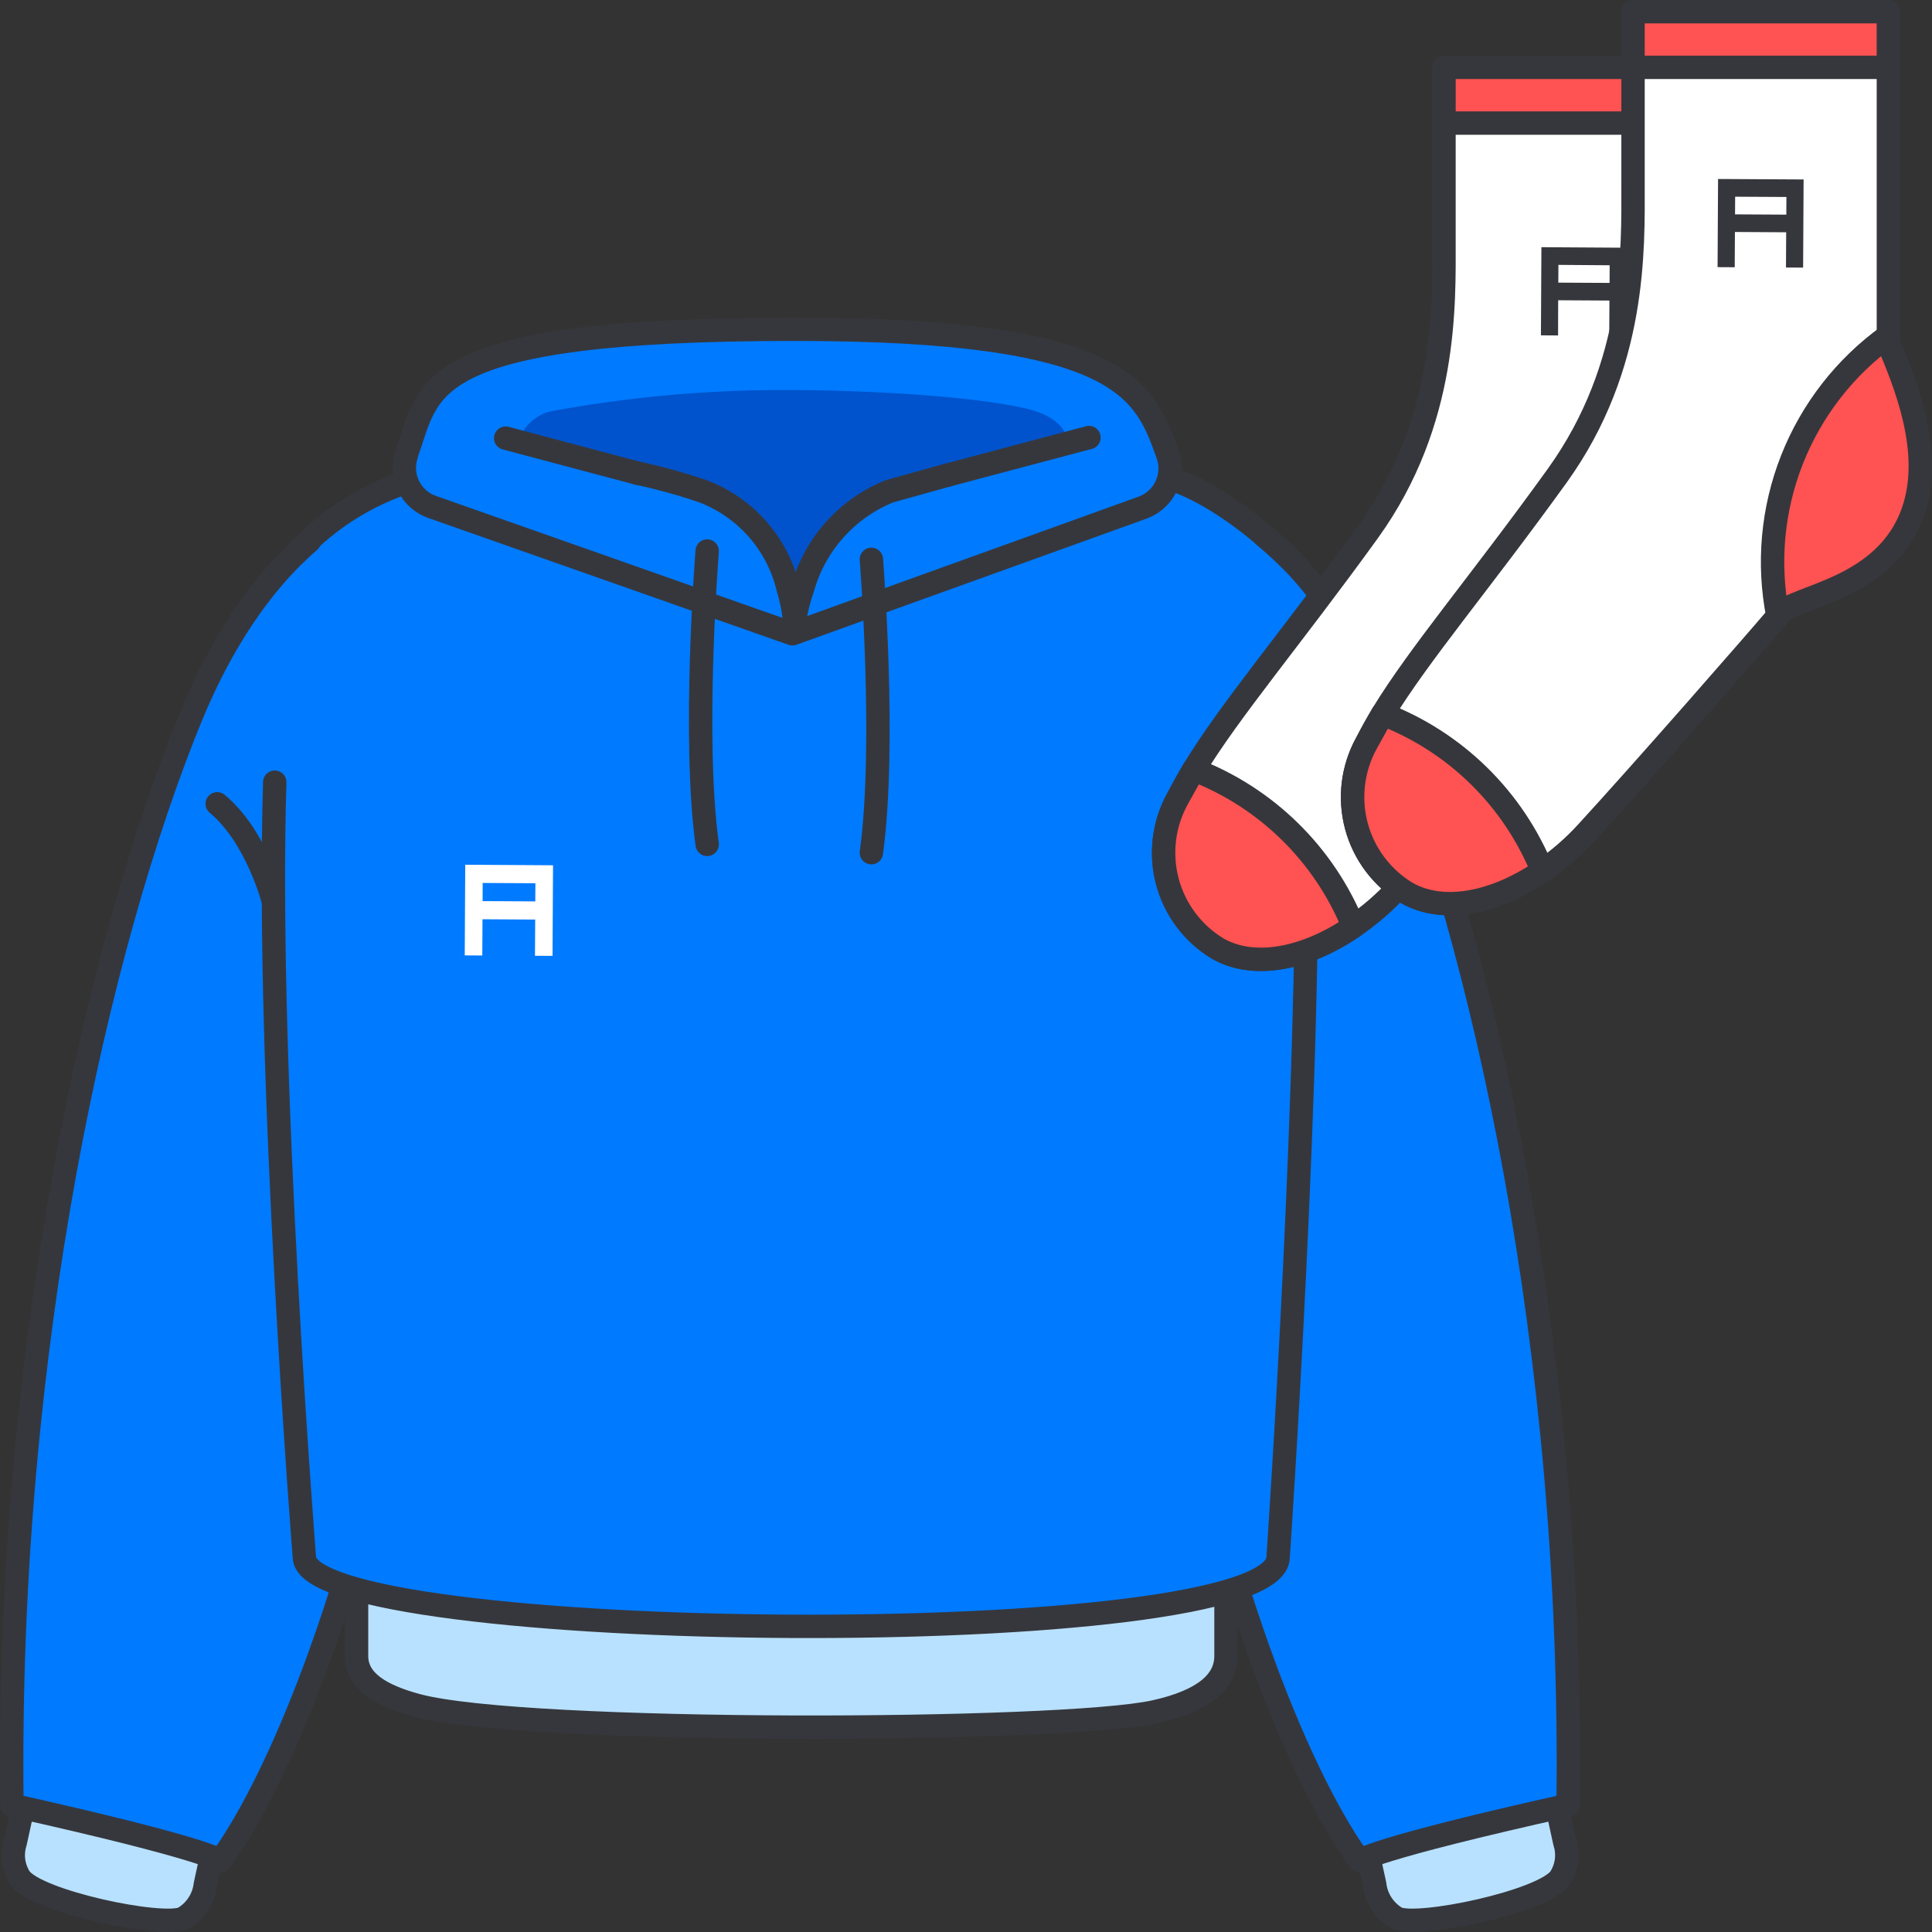
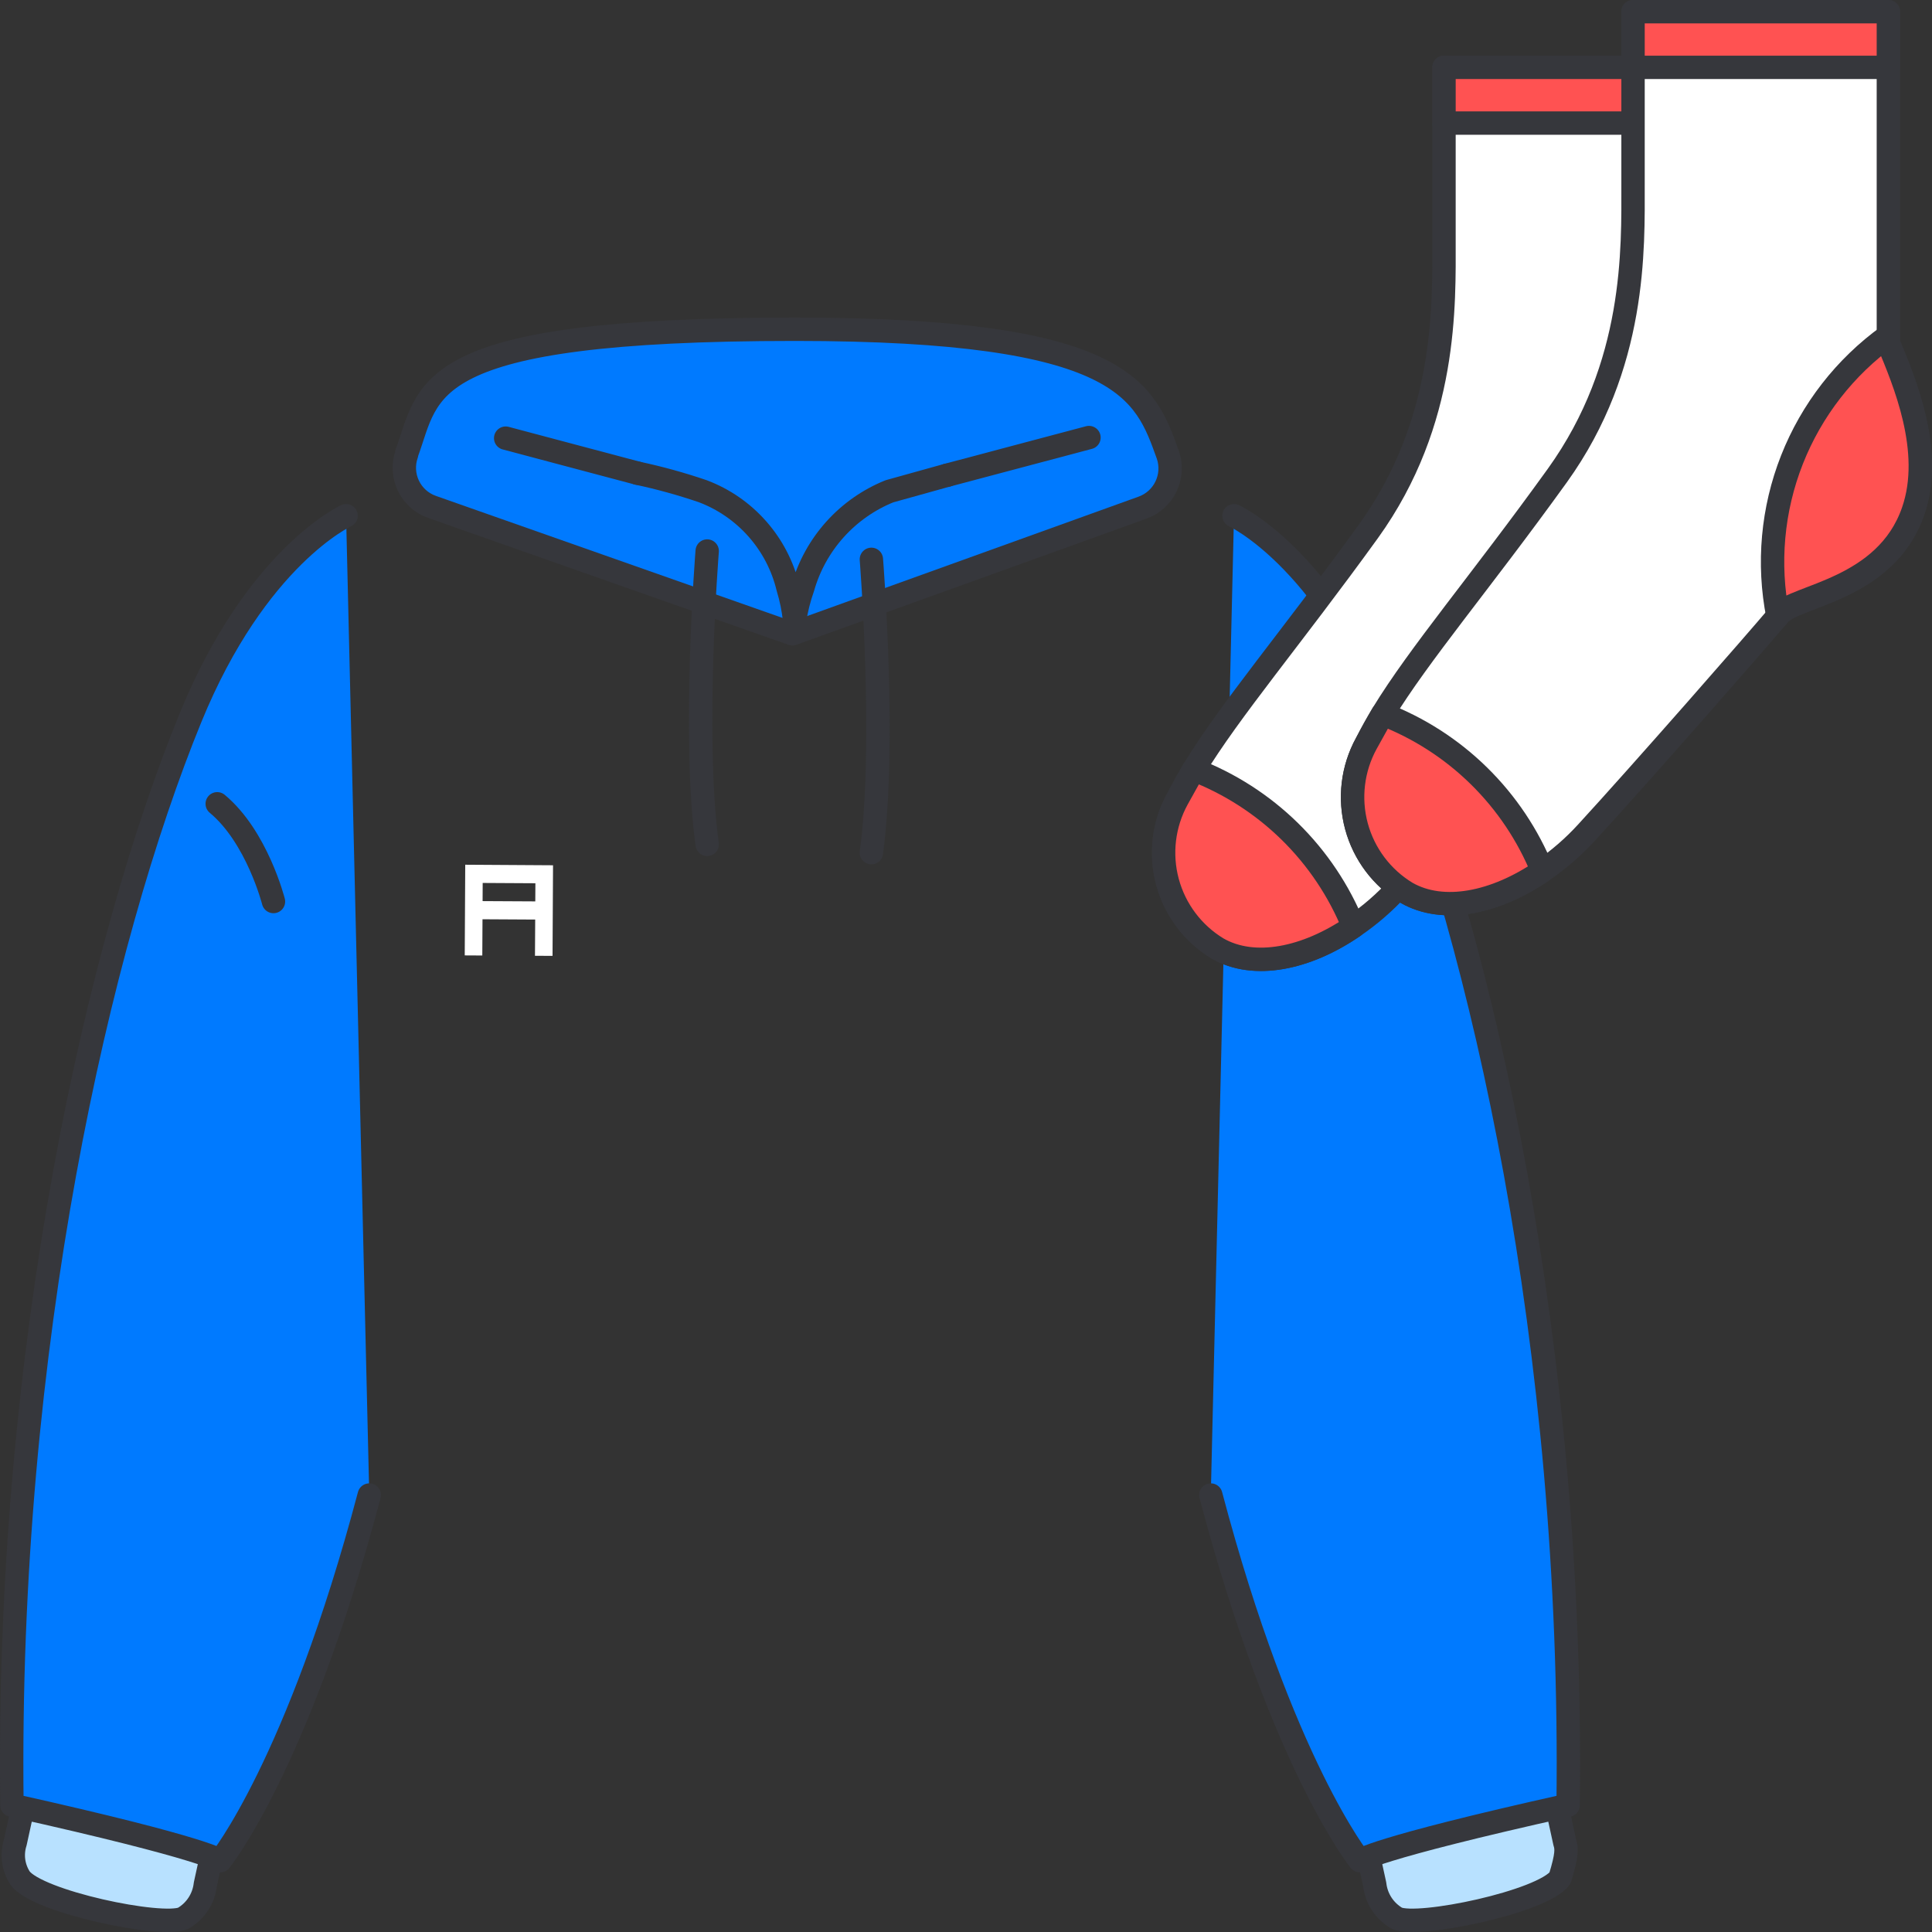
<svg xmlns="http://www.w3.org/2000/svg" width="124" height="124" viewBox="0 0 124 124" fill="none">
  <rect x="0" y="0" width="124" height="124" fill="#333333" stroke="none" />
  <g clip-path="url(#clip0_13555_842)">
-     <path d="M11.759 123.118C10.391 123.736 2.382 122.064 1.289 120.541C1.072 120.207 0.931 119.829 0.877 119.435C0.824 119.04 0.858 118.638 0.979 118.259L2.26 112.4L14.46 115.079L13.18 120.943C13.13 121.391 12.976 121.822 12.729 122.2C12.482 122.578 12.15 122.892 11.759 123.118ZM89.654 123.118C91.021 123.736 99.03 122.064 100.123 120.541C100.34 120.207 100.481 119.829 100.535 119.435C100.588 119.04 100.554 118.638 100.433 118.259L99.152 112.4L86.952 115.079L88.232 120.943C88.282 121.392 88.436 121.822 88.683 122.2C88.93 122.578 89.263 122.892 89.654 123.118Z" fill="#B8E1FF" stroke="#36373C" stroke-width="1.5" stroke-linejoin="round" />
+     <path d="M11.759 123.118C10.391 123.736 2.382 122.064 1.289 120.541C1.072 120.207 0.931 119.829 0.877 119.435C0.824 119.04 0.858 118.638 0.979 118.259L2.26 112.4L14.46 115.079L13.18 120.943C13.13 121.391 12.976 121.822 12.729 122.2C12.482 122.578 12.15 122.892 11.759 123.118ZM89.654 123.118C91.021 123.736 99.03 122.064 100.123 120.541C100.588 119.04 100.554 118.638 100.433 118.259L99.152 112.4L86.952 115.079L88.232 120.943C88.282 121.392 88.436 121.822 88.683 122.2C88.93 122.578 89.263 122.892 89.654 123.118Z" fill="#B8E1FF" stroke="#36373C" stroke-width="1.5" stroke-linejoin="round" />
    <path d="M79.2 33.1C79.2 33.1 84.954 35.723 89.179 46.051C95.058 60.425 101.026 86.351 100.645 115.863C87.952 118.691 87.28 119.423 87.28 119.423C87.28 119.423 82.296 113.278 77.712 95.955" fill="#007AFF" />
    <path d="M79.2 33.1C79.2 33.1 84.954 35.723 89.179 46.051C95.058 60.425 101.026 86.351 100.645 115.863C87.952 118.691 87.28 119.423 87.28 119.423C87.28 119.423 82.296 113.278 77.712 95.955" stroke="#36373C" stroke-width="1.5" stroke-linecap="round" stroke-linejoin="round" />
    <path d="M83.86 57.862C83.86 57.862 84.912 53.711 87.471 51.589L83.86 57.862Z" fill="white" />
    <path d="M83.86 57.862C83.86 57.862 84.912 53.711 87.471 51.589" stroke="#36373C" stroke-width="1.5" stroke-linecap="round" stroke-linejoin="round" />
    <path d="M22.212 33.1C22.212 33.1 16.458 35.723 12.233 46.051C6.354 60.425 0.386 86.347 0.767 115.863C13.46 118.691 14.132 119.423 14.132 119.423C14.132 119.423 19.116 113.278 23.7 95.955" fill="#007AFF" />
    <path d="M22.212 33.1C22.212 33.1 16.458 35.723 12.233 46.051C6.354 60.425 0.386 86.347 0.767 115.863C13.46 118.691 14.132 119.423 14.132 119.423C14.132 119.423 19.116 113.278 23.7 95.955" stroke="#36373C" stroke-width="1.5" stroke-linecap="round" stroke-linejoin="round" />
-     <path d="M74.109 109.867C68.139 111.184 33.709 111.308 26.801 109.467C24.484 108.85 22.886 107.917 22.886 106.291V97.48H78.686V106.292C78.686 107.918 77.274 109.168 74.109 109.867Z" fill="#B8E1FF" stroke="#36373C" stroke-width="1.5" stroke-linejoin="round" />
-     <path d="M82.806 39.828C85.573 48.46 82.038 99.928 82.038 99.928C82.038 106.155 19.538 105.566 19.538 99.928C19.538 99.928 15.565 50.028 18.858 38.721C20.873 31.8 26.341 30.858 26.341 30.858H75.478C75.478 30.858 80.04 31.2 82.806 39.828Z" fill="#007AFF" />
-     <path d="M83.8 49.959C84.249 67.686 82.034 99.932 82.034 99.932C82.034 106.159 19.534 105.57 19.534 99.932C19.534 99.932 17.06 68.865 17.634 50.202M19.005 35.509C21.006 33.352 23.533 31.751 26.337 30.862H75.478C75.478 30.862 78.658 31.784 82.966 36.069" stroke="#36373C" stroke-width="1.5" stroke-linecap="round" stroke-linejoin="round" />
    <path d="M50.86 40.678L27.715 32.53C27.053 32.293 26.512 31.805 26.21 31.171C25.907 30.537 25.868 29.809 26.1 29.146V29.1C27.621 25 26.782 21.132 51.034 21.132C72.197 21.132 73.483 25.097 74.956 29.195C75.184 29.858 75.142 30.584 74.84 31.216C74.538 31.849 74 32.338 73.341 32.578L50.86 40.678Z" fill="#007AFF" stroke="#36373C" stroke-width="1.5" stroke-linejoin="round" />
-     <path d="M33.214 28.535C33.339 28.026 33.599 27.56 33.966 27.186C34.333 26.812 34.794 26.544 35.3 26.409C40.257 25.487 45.29 25.026 50.332 25.032C55.888 25.032 62.575 25.445 65.905 26.232C68.578 26.867 68.552 28.424 68.552 28.424C68.552 28.424 58.752 29.797 55.319 32.418C53.191 34.156 51.693 36.545 51.054 39.218C51.054 39.218 50.322 34.869 47.718 33.195C45.114 31.521 33.214 28.535 33.214 28.535Z" fill="#0053CC" />
    <path d="M60.793 30.5L57.086 31.532C55.748 32.072 54.552 32.912 53.588 33.985C52.624 35.059 51.919 36.338 51.525 37.726C51.284 38.409 51.108 39.112 51 39.828C50.926 39.114 50.783 38.409 50.573 37.722C50.236 36.322 49.561 35.026 48.608 33.947C47.656 32.867 46.454 32.037 45.107 31.528C43.737 31.06 42.341 30.674 40.925 30.372" stroke="#36373C" stroke-width="1.5" stroke-linecap="round" stroke-linejoin="round" />
    <path d="M51 39.678C50.997 39.807 51.013 39.935 51.048 40.059" stroke="#36373C" stroke-width="1.5" stroke-linecap="round" stroke-linejoin="round" />
    <path d="M45.389 35.366C45.389 35.366 44.439 47.284 45.389 54.194M55.927 35.9C55.927 35.9 56.877 47.818 55.927 54.727" stroke="#36373C" stroke-width="1.5" stroke-linecap="round" stroke-linejoin="round" />
    <path d="M17.552 57.862C17.552 57.862 16.5 53.711 13.941 51.589L17.552 57.862Z" fill="white" />
    <path d="M17.552 57.862C17.552 57.862 16.5 53.711 13.941 51.589" stroke="#36373C" stroke-width="1.5" stroke-linecap="round" stroke-linejoin="round" />
    <path d="M32.455 28.121L40.927 30.372M60.793 30.5L69.893 28.083" stroke="#36373C" stroke-width="1.5" stroke-linecap="round" stroke-linejoin="round" />
    <path d="M110.665 36.387C108.913 41.447 103.09 41.787 102.085 42.987C102.055 43.03 102.021 43.07 101.985 43.107C97.955 47.785 93.867 52.413 89.723 56.989C88.871 57.923 87.912 58.754 86.866 59.464C83.83 61.549 80.486 62.218 78.157 60.881C76.57 59.926 75.415 58.395 74.933 56.607C74.45 54.819 74.678 52.914 75.569 51.29C75.894 50.649 76.242 50.02 76.614 49.404C78.973 45.522 82.865 40.972 87.832 34.096C92.917 27.03 92.679 19.496 92.679 15.396V4.323H109.071V25.589C110.067 27.984 112.008 32.505 110.665 36.387Z" fill="white" stroke="#36373C" stroke-width="1.5" stroke-linejoin="round" />
    <path d="M110.662 36.384C108.912 41.444 103.086 41.784 102.086 42.984C102.057 43.02 102.022 43.061 101.981 43.107C101.315 39.746 101.63 36.265 102.886 33.078C104.143 29.89 106.289 27.131 109.069 25.128V25.588C110.063 27.989 112.011 32.507 110.662 36.384ZM86.869 59.464C83.828 61.546 80.491 62.216 78.154 60.881C76.568 59.924 75.413 58.39 74.931 56.601C74.449 54.812 74.676 52.906 75.566 51.281L76.613 49.398C78.921 50.284 81.022 51.635 82.786 53.366C84.551 55.098 85.94 57.173 86.869 59.464ZM109.072 4.323V7.9H92.68V4.323H109.072Z" fill="#FF5252" stroke="#36373C" stroke-width="1.5" stroke-linejoin="round" />
    <path d="M122.787 32.814C121.036 37.874 115.213 38.214 114.208 39.414C114.178 39.444 114.148 39.494 114.108 39.533C112.775 41.12 105.33 49.623 101.846 53.415C100.996 54.346 100.041 55.175 99 55.887C95.954 57.973 92.62 58.641 90.281 57.304C88.694 56.349 87.539 54.818 87.056 53.03C86.574 51.242 86.802 49.337 87.693 47.714C88.002 47.095 88.35 46.467 88.738 45.828C91.107 41.945 95 37.4 99.955 30.519C105.041 23.443 104.812 15.919 104.812 11.819V0.75H121.2V22.016C122.19 24.411 124.141 28.932 122.787 32.814Z" fill="white" stroke="#36373C" stroke-width="1.5" stroke-linejoin="round" />
    <path d="M122.788 32.811C121.038 37.871 115.212 38.211 114.212 39.411C114.183 39.446 114.148 39.487 114.107 39.534C113.442 36.173 113.757 32.692 115.013 29.504C116.27 26.317 118.415 23.557 121.195 21.554V22.015C122.189 24.416 124.137 28.934 122.788 32.811ZM99 55.891C95.959 57.973 92.621 58.643 90.284 57.308C88.698 56.35 87.543 54.817 87.061 53.028C86.579 51.239 86.807 49.333 87.697 47.708L88.743 45.825C91.051 46.711 93.153 48.061 94.917 49.793C96.681 51.524 98.071 53.6 99 55.891ZM121.2 0.75V4.323H104.812V0.75H121.2Z" fill="#FF5252" stroke="#36373C" stroke-width="1.5" stroke-linejoin="round" />
-     <path fill-rule="evenodd" clip-rule="evenodd" d="M115.759 11.518L115.728 17.176L114.628 17.17L114.641 14.908L111.351 14.889L111.338 17.152L110.238 17.146L110.269 11.488L115.759 11.518ZM111.359 13.758L114.65 13.776L114.656 12.643L111.365 12.625L111.359 13.758ZM104.415 15.9L104.384 21.558L103.284 21.552L103.297 19.29L100.007 19.271L100 21.529L98.9 21.523L98.931 15.865L104.415 15.9ZM100.015 18.14L103.306 18.158L103.312 17.025L100.023 17L100.015 18.14Z" fill="#36373C" />
    <path fill-rule="evenodd" clip-rule="evenodd" d="M35.495 55.535L35.463 61.35L34.336 61.344L34.35 59.019L30.968 59L30.955 61.326L29.828 61.32L29.86 55.5L35.495 55.535ZM30.974 57.835L34.356 57.853L34.363 56.689L30.98 56.67L30.974 57.835Z" fill="white" />
  </g>
  <defs>
    <clipPath id="clip0_13555_842">
      <rect width="124" height="124" fill="white" />
    </clipPath>
  </defs>
</svg>